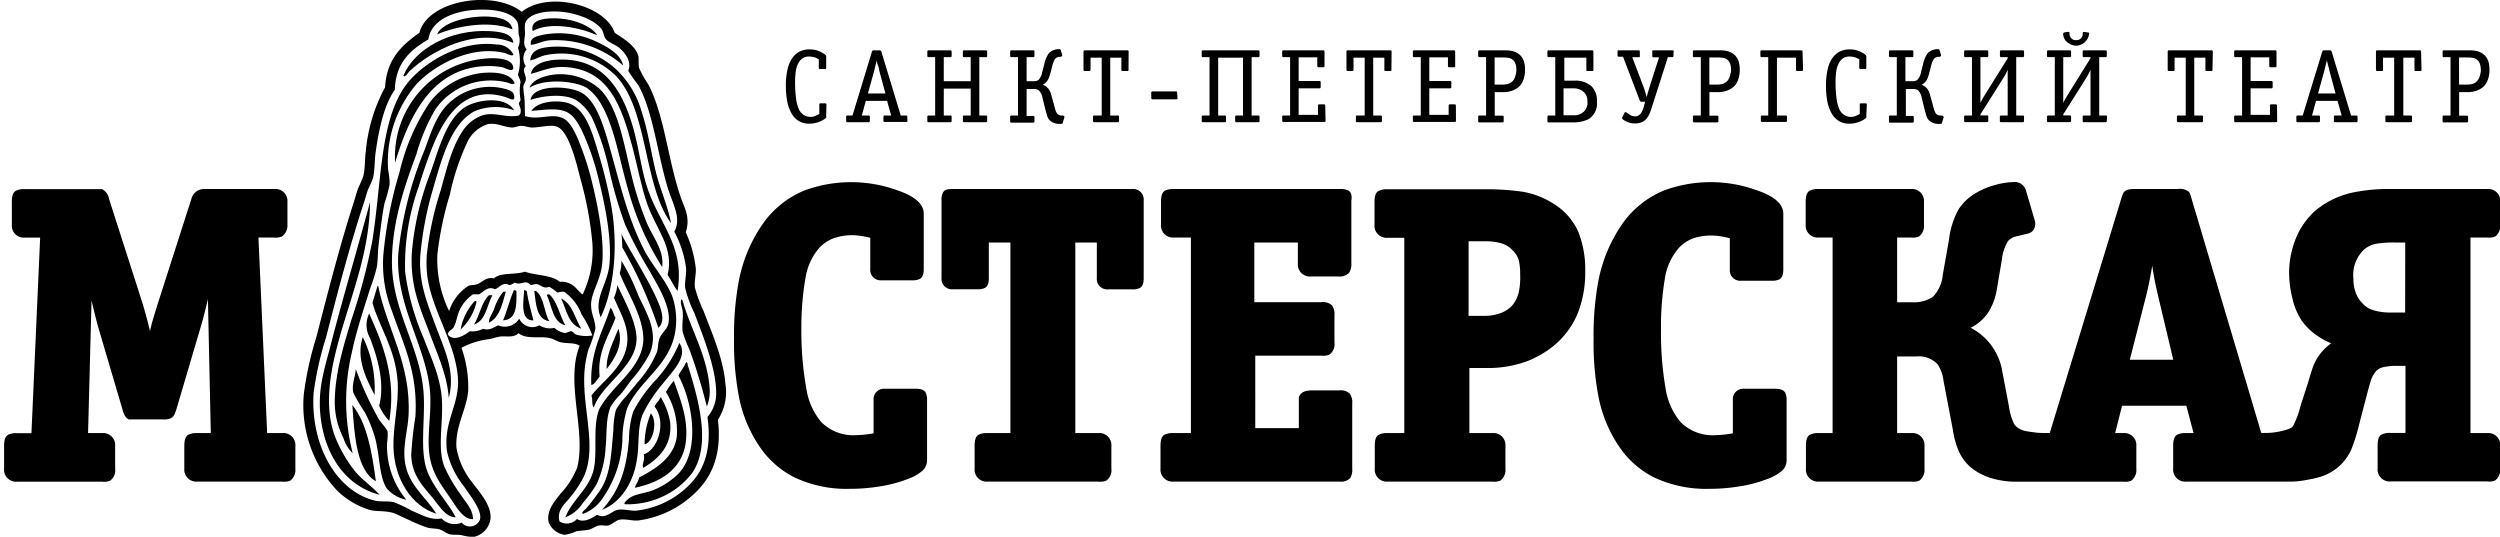
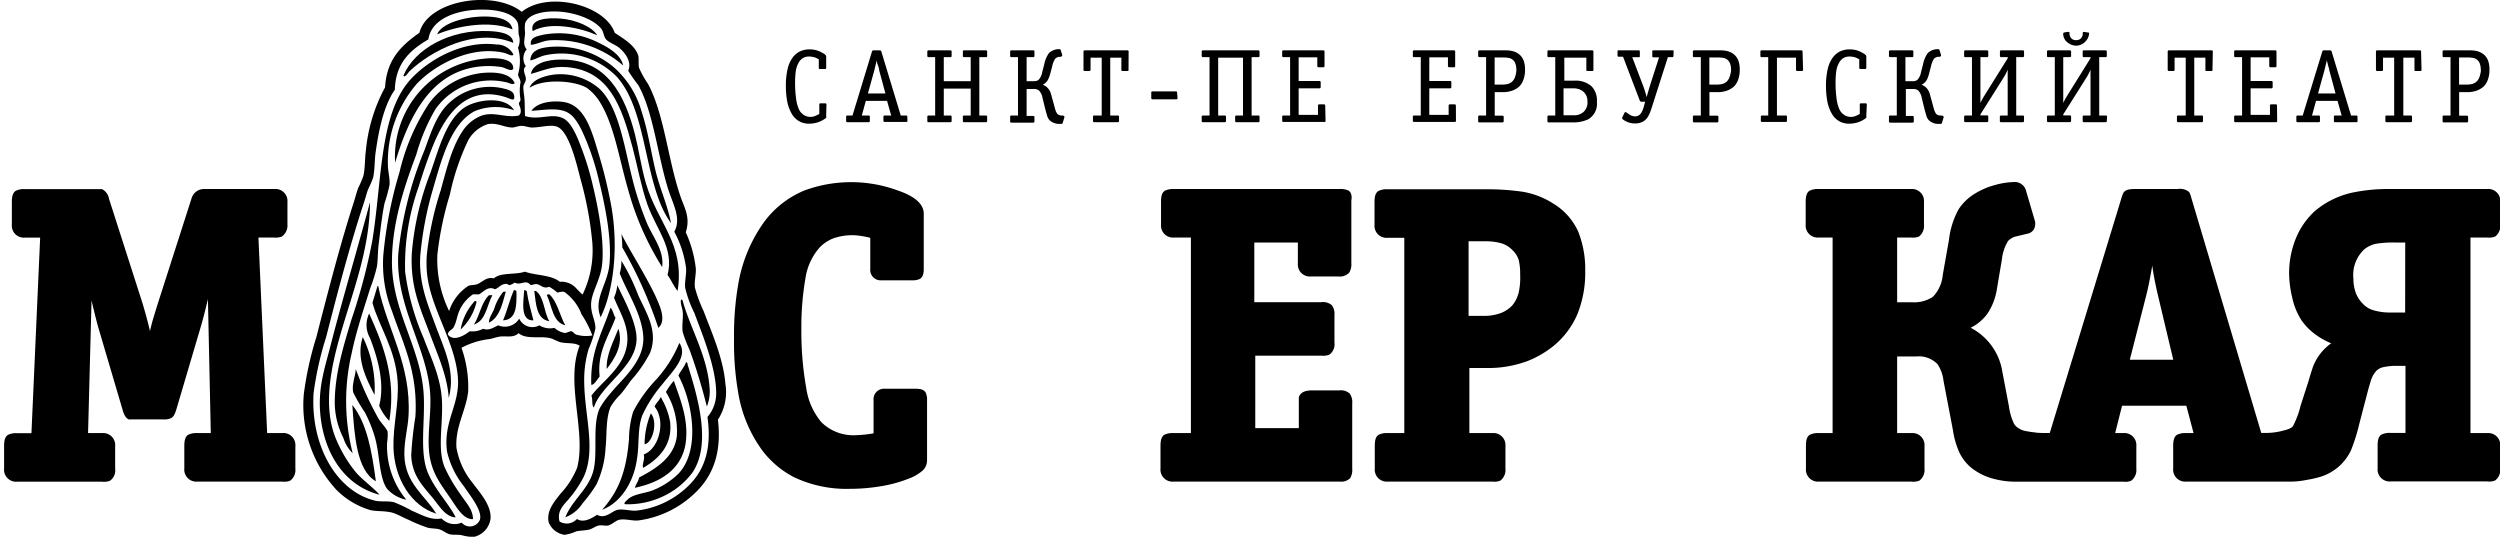
<svg xmlns="http://www.w3.org/2000/svg" id="Layer_1" data-name="Layer 1" viewBox="0 0 287.01 61.62">
  <title>Artboard 1</title>
  <path d="M83.28,44.09c-.22-2.91-1.61-6-2.5-8.37a16,16,0,0,1-1-2.7c-.09-.76.15-1.52.1-2.21a13.67,13.67,0,0,0-1.15-4.14c.49-1.54,0-2.53-.48-3.75-1.55-4.27-1.92-9.65-3.85-13.28A11.25,11.25,0,0,1,73.37,7.8c-.11-.42,0-1.06-.1-1.44-.41-1.23-1.77-1.95-2.7-2.6C69.46.55,62.92-1.08,59.9,1.36,56.68-1.21,49.12,0,48.15,3.76c-2,1.42-3.76,3-3.94,6.26A18.94,18.94,0,0,0,42,17.33c-.13.93-.07,2-.29,2.89a13.72,13.72,0,0,1-.58,1.35c-.19.5-.31,1-.48,1.54-1.59,4.92-3,10.41-4.33,15.59a38,38,0,0,0-1.44,6.54,14.32,14.32,0,0,0,3.75,11,9.12,9.12,0,0,0,3.85,2.31c.59.17,1.64.08,2.5.29.53.13,1.28.57,2,.87a17.2,17.2,0,0,0,2.12.87c.42.11.91.07,1.34.19s.81.5,1.25.58.89,0,1.35.1a5.13,5.13,0,0,0,1.35.19,2.48,2.48,0,0,0,1.93-2.12c.09-1.55-1.27-3-2-4a8.77,8.77,0,0,1-1.92-4.14c-.15-2.41,1.12-4.27,1.35-6.45a13.54,13.54,0,0,0-.77-5,9,9,0,0,1,3.18-1c.42-.07.86-.24,1.25-.29.71-.09,1.55.18,2.12-.39.93.77,2.47.28,3.66.58.42.11.8.39,1.25.48.74.15,1.5,0,2.11.38-1.69,4.22.79,9.86-.29,14a9.69,9.69,0,0,1-1.92,3c-.65.84-1.64,1.93-1.35,3.27a2.32,2.32,0,0,0,1.83,1.44A4.84,4.84,0,0,0,66.15,61c.49-.1,1-.09,1.44-.19s.77-.41,1.16-.48.76.07,1.06,0c.49-.12.9-.61,1.35-.67.69-.11,1.47.16,2.12.09a11.56,11.56,0,0,0,6.35-3c2.14-1.95,3.26-4.63,2.79-8.57A5.78,5.78,0,0,0,83.28,44.09ZM61.05,14.64c1,0,2.15-.37,2.89-.1,1.39.51,2.25,4.25,2.7,6A40.73,40.73,0,0,1,68,27.83a11.68,11.68,0,0,1-1.06,5.87c0,.31-.46-.29-.68-.48a2.3,2.3,0,0,0-2-.87c-.93-.8-2.76-.71-4-1.16-1.07.38-2.82.06-3.56.77-.87-.22-1.35.47-1.93.67-.36.13-.69.06-1,.19a5.41,5.41,0,0,0-2.21,2.89,13.53,13.53,0,0,1-1.35-6.45,37.47,37.47,0,0,1,1.44-6.93,27.41,27.41,0,0,1,2.12-6.26A4,4,0,0,1,56,14.25c1.1-.18,1.85.36,2.79.39.33,0,.66-.18,1.06-.19S60.62,14.62,61.05,14.64ZM51.33,51.88a10,10,0,0,0,1.93,3.95c.66,1,2.17,2.82,1.83,3.85A1.24,1.24,0,0,1,53,60a2.06,2.06,0,0,1-2.31-.48c-1.21.25-2.35-.45-3.37-.87a16.13,16.13,0,0,0-2.12-1c-.74-.17-1.52,0-2.22-.19C38.52,56.32,35.64,51,36,45.15a37.29,37.29,0,0,1,1.44-6.45c1.32-5.14,2.7-10.46,4.33-15.4.17-.53.29-1,.48-1.54a13.07,13.07,0,0,0,.58-1.35c.21-.91.16-2,.29-2.89.37-2.64.95-5.42,2.21-7.22.09-3.12,1.83-4.59,3.85-5.78.28-2,2.43-3.12,5.1-3.37,2-.18,4.47.11,5.1,1.35.21.42.09,1.08.19,1.54a2,2,0,0,1-.1,1.44,5.56,5.56,0,0,1,0,3.08c.05.33.26.51.29.87a5.57,5.57,0,0,0,0,2c0,.17-.19.33-.19.48s.49.91,0,1.35c-1.5.32-2.76-.47-4.24,0A4.57,4.57,0,0,0,53,15.22c-1.12,1.72-1.74,4.2-2.41,6.64A36.58,36.58,0,0,0,49,29.27a12.17,12.17,0,0,0,0,1.83c.29,4.12,3.19,7.9,3.56,12.13C52.86,46.41,50.83,48.37,51.33,51.88ZM66.15,38.41c-.22-.07-.37-.37-.58-.38s-.53.23-.77.19a2.35,2.35,0,0,1-1.15-.58,2.32,2.32,0,0,1-1.73-.29,1.66,1.66,0,0,1-2.31-.77,1.93,1.93,0,0,1-2.41.77c-.49.21-1.07.66-1.73.39a2.67,2.67,0,0,1-1.54.29c-.54.42-1.85,1.26-2.51.38,0-.42.47-.51.67-.86.31-.55.38-1.31.67-1.93a4.5,4.5,0,0,1,1.54-1.83H55c.49-.25,1-1,1.83-.58.38-.13.57-.46,1-.58s.45.07.68.1a1.76,1.76,0,0,0,.58-.29c.69.39,1.26-.43,1.83.29.31,0,.41-.17.77-.1s.73.57,1.35.29A5.09,5.09,0,0,1,64,33.6a1.81,1.81,0,0,1,.77-.1,5.6,5.6,0,0,1,2,2.6A11.5,11.5,0,0,1,68,38.51,3.92,3.92,0,0,1,66.15,38.41ZM78.66,56.12a10.14,10.14,0,0,1-5.58,2.5c-.66.06-1.43-.2-2.12-.1s-1.43,1.13-2.41.58c-.52.33-1.54,1-2.31.48a1.58,1.58,0,0,1-2,.29c-.35-1.27.59-2,1.16-2.7A13,13,0,0,0,67,54.77c1.6-3.48-.19-7.82.1-12.12a12.92,12.92,0,0,1,.48-2.6,12.38,12.38,0,0,0,.77-2.31c.05-.92-.58-1.75-.48-3s1.07-2.69,1.25-4.33c.3-2.78-.45-6.62-1.16-9.53a32.31,32.31,0,0,0-1.25-4c-.41-1.1-1.09-2.79-2-3.27-1.36-.7-2.8.25-4.43-.29-.06-.78,0-1.38-.1-2.31a8,8,0,0,1-.1-1c0-.32.26-.58.29-.87.05-.54-.52-1.09,0-1.54a1.58,1.58,0,0,1,.1-1.93c-.49-.57-.21-1.15-.19-1.92a4.84,4.84,0,0,1,0-1.06c.37-1.13,2.26-1.48,4-1.35s3.82.84,4.72,1.93c.33.4.27.88.58,1.25s1.14.63,1.54,1c.66.56,1.44,1.58,1,2.6a18.19,18.19,0,0,0,1.15,1.64c1.7,3,2.21,7.91,3.37,11.74.57,1.89,1.64,3.54.77,5.1a12.15,12.15,0,0,1,1.35,4.14c.07.72-.17,1.51-.1,2.31a13.49,13.49,0,0,0,1.06,2.89c.91,2.45,2.55,6.38,2.5,9.33a4.15,4.15,0,0,1-1,2.6C81.75,51.65,80.83,54.23,78.66,56.12Z" />
  <path d="M58.84,3.38c-.16-1-1.28-1.34-2.31-1.44-2.36-.25-5.76.55-6.35,2C52.4,3,56.25,2.27,58.84,3.38Z" />
  <path d="M68.56,4.05c-.58-1-2.5-1.79-4.23-1.92-1.44-.11-3.55,0-3.18,1.44C63.22,2.4,66.75,3.22,68.56,4.05Z" />
  <path d="M47,8.19c2.36-2.25,7.47-5.12,11.93-3.27-.08-1.15-1.72-1.3-2.79-1.35-4.41-.21-8.52,2-9.82,5.1C46.47,9,46.87,8.32,47,8.19Z" />
  <path d="M63.07,4.63a11.79,11.79,0,0,1,8.47,2.89c-.24-1.17-1.53-2-2.79-2.6A10,10,0,0,0,62.3,4c-.58.15-1.51.27-1.35,1.15C61.64,5.09,62.27,4.71,63.07,4.63Z" />
  <path d="M70.77,8.77c3.66,4,3.1,12.51,6.26,16.84-.36-2-1.31-4-1.83-6.25s-.86-4.5-1.54-6.54a10.6,10.6,0,0,0-3.08-5A10,10,0,0,0,63,5.4c-.93.1-2.07.35-2.12,1.54.57-.12,1-.41,1.64-.58A8.89,8.89,0,0,1,70.77,8.77Z" />
  <path d="M55.47,6.75A11.31,11.31,0,0,0,45.36,18.68c1.53-5.15,4.06-10.62,10-11.07a9.38,9.38,0,0,1,2.21.09c.48.09,1.14.58,1.35.19C59,6.57,56.57,6.61,55.47,6.75Z" />
  <path d="M72.89,15.41C71.75,11,69.71,6.73,64.32,6.84c-1.45,0-3.17.42-3.37,1.64,1.45-.37,2.4-.92,4.14-.77,4.79.4,6.24,4.36,7.51,9.14.6,2.26,1,4.57,1.73,6.64,1.06,2.94,3.09,5,2.31,8.08.42.57.7,1.29,1.15,1.83C78.66,28,75.47,25.61,74.14,21,73.59,19.08,73.34,17.18,72.89,15.41Z" />
  <path d="M48.64,45.24C48.3,39.8,44.87,35.58,45,29.75c.07-4.21,1.34-8.14,2.79-12A22.13,22.13,0,0,1,50,12.52a7.77,7.77,0,0,1,8.09-3.08c.35.06.8.37,1,.1-.52-1.14-2.15-1.31-3.75-1.16a8.82,8.82,0,0,0-6,3.37,24.18,24.18,0,0,0-3.47,8A48.17,48.17,0,0,0,44,29.36a14.8,14.8,0,0,0,1,6.35c1.28,3.77,3,7,2.69,12.13a41.57,41.57,0,0,0-.48,4.43c.08,2.25,1.28,3.47,2.4,4.81.78.93,1.52,2.29,2.7,2.31-.68-1.42-2.39-3.19-3.18-5.1C48.12,51.87,48.83,48.36,48.64,45.24Z" />
  <path d="M67.4,10.11A5.76,5.76,0,0,1,69,11.94c1.52,2.56,2.1,6.32,3.08,9.72a33,33,0,0,0,3.94,9c.24-1.89-1-3.33-1.73-5a36,36,0,0,1-1.73-5.29c-.89-3.53-1.53-8.12-3.76-10.2a6.85,6.85,0,0,0-5-1.63c-1.13.11-2.68.55-3,1.54C62.38,9,66,9.24,67.4,10.11Z" />
  <path d="M50.75,46.3c-.07-2.81-1.2-5.05-2.12-7.5a28.36,28.36,0,0,1-2.12-7.6,26.75,26.75,0,0,1,1.54-9.72c.46-1.48.92-2.87,1.45-4.23,1.34-3.48,3.68-7.71,8.66-6.06.28.09.81.41.87.1.12-.86-.72-1-1.35-1.16a6.82,6.82,0,0,0-6.16,1.73c-1.4,1.3-2.08,3.45-2.79,5.39a42.22,42.22,0,0,0-3,11.84c-.39,6,3.36,10.85,3.66,16.17.13,2.34-.38,4.75-.09,6.93s1.38,3.5,2.4,5c.7,1,1.46,2.46,2.6,2.41,0-1.17-.91-2-1.54-3a17.34,17.34,0,0,1-1.73-3C50.23,51.61,50.82,49,50.75,46.3Z" />
-   <path d="M71.45,50.63A12.89,12.89,0,0,1,72,46.88c1.39-3.29,5.15-5,5.58-9.24a8.38,8.38,0,0,0-.38-3.56C76.5,32.23,75,30.66,74,28.79c-2-3.83-2.89-8-4.24-12.7-.64-2.21-1.5-4.68-3.08-5.49s-5.52-.87-5.77.87c1.42-.49,3.81-.75,5.2,0a5.52,5.52,0,0,1,1.83,2,28.69,28.69,0,0,1,2,6.06,50.17,50.17,0,0,0,1.83,6.26,50.34,50.34,0,0,0,2.79,5.29c.88,1.58,2.43,4,2.21,5.87-.1.88-.77,1.16-1.06,1.92-.18.47-.14,1.06-.29,1.54a12.16,12.16,0,0,1-2.21,3.47c-.37.47-.83,1-1.25,1.54a7.92,7.92,0,0,0-1.25,1.64,9.69,9.69,0,0,0-.29,2.31c-.24,2.48-.28,4.82-1.35,6.64a21.87,21.87,0,0,1-1.73,2.31c-.16.2-.75.59-.38.67a4.77,4.77,0,0,0,2.31-1.92A12.61,12.61,0,0,0,71.45,50.63Z" />
  <path d="M48.25,29.36a39.26,39.26,0,0,1,1.44-7.6c1-3.46,2.07-7.58,4.81-9a6.29,6.29,0,0,1,4.52-.1c-1.06-1.77-4.58-1.2-5.87-.19-2,1.54-2.76,4.6-3.75,7.41a32.79,32.79,0,0,0-2.12,9.15c-.22,4,1.08,6.61,2.12,9.43.88,2.38,1.93,4.63,2.12,7.22.83-3.1-.6-5.76-1.54-8.37C49.15,35.05,48.05,32.55,48.25,29.36Z" />
  <path d="M70.2,23.78a53.49,53.49,0,0,0-1.44-6c-.78-2.58-1.53-5.65-4-6.06-1.28-.21-3.07,0-3.75,1,1.33-.06,3-.42,4.14.19,1,.52,1.67,2.05,2.21,3.37a29.32,29.32,0,0,1,1.35,4.23c.74,3,1.56,6.92,1.25,9.91-.24,2.28-1.86,3.94-1,6C70.46,33.33,71,28.41,70.2,23.78Z" />
  <path d="M40.84,54.2a15.08,15.08,0,0,1-2.12-3.47c-1.24-2.67-1.15-5.93-.38-9.43,1.29-5.89,4.09-11.55,4.14-18.09C41.1,28.35,39.38,34.12,38,39.47c-.64,2.56-1.47,4.82-1.25,7.8.34,4.6,2.69,8.46,6.83,9.53C42.74,55.87,41.67,55.16,40.84,54.2Z" />
  <path d="M75.58,37.64c.93-.82.24-2.4-.29-3.56-1.08-2.35-3.1-5.49-3.95-7.22a13.12,13.12,0,0,1,.1,1.54A50.69,50.69,0,0,1,75.58,37.64Z" />
  <path d="M68.46,55.64a11.14,11.14,0,0,0,1.06-4.23c.17-1.49,0-3.32.58-4.71a7.16,7.16,0,0,1,1.16-1.45c.42-.5.77-1,1.15-1.54a15.21,15.21,0,0,0,2.21-3.18c1-2.51-.45-4.63-1.35-6.64a23.13,23.13,0,0,0-1.93-3.95,4.9,4.9,0,0,1-.19,1.44c.83,2.17,2.52,4.61,2.7,7.22.19,2.85-2.44,4.91-3.75,6.54a10.06,10.06,0,0,0-1.25,1.73c-.91,2-.15,5.24-.77,7.32s-2.37,3.19-3.18,5.2a4.14,4.14,0,0,0,2-1.63A16.21,16.21,0,0,0,68.46,55.64Z" />
  <path d="M73.08,38.89c0-2-1.59-4.76-2.21-6.16a4.5,4.5,0,0,1-.38,1.44c.61,1.56,1.57,3,1.54,4.81-.06,3-2.82,4.68-4.14,6.45.19.36,0,1.12.29,1.35C69,44.15,73.06,42.13,73.08,38.89Z" />
  <path d="M46.9,47.75c.33-5.92-2.49-10-3.46-14.82,0-.06,0-.11-.1-.1-.19.65-.39,1.28-.58,1.93.74,2.71,2.64,5.29,2.89,9,.17,2.53-.54,5.09-.48,7.6.09,3.61,2.08,6.75,4.91,7.61-1.25-2.07-3.59-3.46-3.66-6.74C46.39,50.62,46.82,49.19,46.9,47.75Z" />
  <path d="M59,33.31c-.49,1.08-.77,2.37-1.25,3.47,1.56-.08,1.57-1.7,1.54-3.37C59.2,33.4,59.19,33.28,59,33.31Z" />
  <path d="M60.18,33.31c-.08,1.26-.5,3.54,1.06,3.47-.2-.8-.61-2.21-.77-3.37C60.35,33.4,60.34,33.28,60.18,33.31Z" />
  <path d="M61.53,33.41h-.19c.2,1.54.24,3.23,1.73,3.47C62.43,35.84,62.49,34.12,61.53,33.41Z" />
  <path d="M57.78,33.5a5.7,5.7,0,0,0-1.06,2c-.23.54-.62,1.05-.58,1.54,1.22-.61,1.52-2.13,1.93-3.56Z" />
  <path d="M62.78,33.89c.61,1.25.64,3.08,2.12,3.46-.65-1.15-.9-2.69-1.83-3.56C63,33.81,62.8,33.77,62.78,33.89Z" />
  <path d="M56.14,33.89c-.88.81-1.06,2.34-1.73,3.37,1.38-.45,1.47-2.18,2.12-3.37Z" />
-   <path d="M64.42,34.27c.62,1.3.83,3,2.31,3.46C66,36.56,65.73,34.89,64.42,34.27Z" />
  <path d="M81.46,44.47c-.27-3.63-2.21-6.79-3.08-9.91,0-.11-.11-.15-.19-.19-.12.5.14.89.19,1.44.07.75-.12,1.59,0,2.31a14.16,14.16,0,0,0,.77,2c.78,2.13,1.44,4.33,2,6.55A4.64,4.64,0,0,0,81.46,44.47Z" />
  <path d="M54.51,34.56a6.45,6.45,0,0,0-1.63,3.27,6.31,6.31,0,0,0,1.83-3.17C54.68,34.58,54.62,34.54,54.51,34.56Z" />
  <path d="M68.84,43.22c-.31-2.78,1.08-4.7,1.83-6.74-.26-.32-.27-.88-.58-1.15-.9,2.79-2.36,5-2.21,8.85C68.19,44.24,68.58,43.54,68.84,43.22Z" />
  <path d="M44.69,48.32c.84-5.09-.82-9-2.31-12.32a3,3,0,0,0,.09,2.79c.77,2,1.77,5.06,1.06,7.79A5.91,5.91,0,0,0,44.69,48.32Z" />
  <path d="M71,37.74c-.53,1.39-1.42,2.94-1.35,4.62C70.46,41.31,71.62,39.66,71,37.74Z" />
  <path d="M43,45.34a13.4,13.4,0,0,0-1.35-6.64C40.82,41.2,42.11,43.58,43,45.34Z" />
-   <path d="M73.75,47.65a15.64,15.64,0,0,1,2.31-3.56c1.08-1.41,3-3.15,1.93-4.72a14.4,14.4,0,0,1-2.6,4.14,16.36,16.36,0,0,0-2.7,3.75,11.35,11.35,0,0,0-.48,3.17c-.31,3.68-1.15,5.9-3.08,8.09,2.16-.81,3.66-3.23,4-5.87C73.41,51.08,73.16,49.18,73.75,47.65Z" />
+   <path d="M73.75,47.65a15.64,15.64,0,0,1,2.31-3.56c1.08-1.41,3-3.15,1.93-4.72a14.4,14.4,0,0,1-2.6,4.14,16.36,16.36,0,0,0-2.7,3.75,11.35,11.35,0,0,0-.48,3.17c-.31,3.68-1.15,5.9-3.08,8.09,2.16-.81,3.66-3.23,4-5.87C73.41,51.08,73.16,49.18,73.75,47.65" />
  <path d="M78.86,41.68c0-.06,0-.12-.1-.1-.21.59-.64,1-.87,1.54,1.69,3.19,2.5,8.62,0,11.26a8.94,8.94,0,0,1-3,1.93c-.84.32-2.17.41-2.79,1-.11.1-.65.54-.29.58a9.44,9.44,0,0,0,4.62-1.06,8.81,8.81,0,0,0,3.08-2.6c2.24-3.35.51-8.89-.58-12.41C78.94,41.72,78.94,41.67,78.86,41.68Z" />
  <path d="M44.5,49.58c-.08-.38-.69-.93-1.06-1.54a39.24,39.24,0,0,1-2.6-5.68c0,.72-.48,1.74-.29,2.69a19.66,19.66,0,0,0,1.35,2.31A15.83,15.83,0,0,1,43,50.06c.63,2.09.49,4.74,1.44,6.06a4,4,0,0,0,2.21,1.25,9.6,9.6,0,0,1-2.21-6.55A5.71,5.71,0,0,0,44.5,49.58Z" />
  <path d="M72.89,56c3-.63,5.56-2.19,5.87-5.49.23-2.48-.64-4.62-1.35-6.64,0-.06,0-.11-.1-.1A8.18,8.18,0,0,0,76.45,45a8.56,8.56,0,0,1,1.25,5.1c-.31,2.49-2.55,3.78-4.33,4.72C73.3,55.28,73,55.55,72.89,56Z" />
  <path d="M73.85,53.71c1.7-1,3.39-2.55,3.08-5.29a8.31,8.31,0,0,0-1-2.7c0-.06,0-.12-.1-.1-.17.41-.52.64-.68,1.06,1.35,1.69.48,4.89-1.25,5.49C74.08,52.79,73.65,53.35,73.85,53.71Z" />
  <path d="M43.15,55.25c-.45-3.37-1-6.62-2.7-8.76C40.69,50,40.94,54,43.15,55.25Z" />
  <path d="M74.72,47.46A9.33,9.33,0,0,0,74,51C74.91,50.88,75.57,48.46,74.72,47.46Z" />
  <path d="M38.43,46.3a9.19,9.19,0,0,0,1,4,4.12,4.12,0,0,0,1.06,1.73,24.15,24.15,0,0,1-.1-11.55c.52-2.51,1.41-5.12,2.12-7.41a17.81,17.81,0,0,0,.77-2.5c.11-.83.09-1.7.19-2.5.21-1.71.37-3.2.67-4.72a18.41,18.41,0,0,0,.58-2.12c.06-.76-.19-1.57-.19-2.31a13.71,13.71,0,0,1,3.27-9.24C49.83,7.5,54,5.17,57.88,6.07c.41.1.94.46,1.06.19A2.12,2.12,0,0,0,57,5.11c-3.86-.49-7.67,1.7-9.72,3.85-3.71,3.89-3.38,11.37-4.52,18.58a65.84,65.84,0,0,1-2.41,9.14C39.45,39.69,38.42,42.93,38.43,46.3Z" />
  <path d="M32.38,49.72H30.67l-1-22.45h1.76a2,2,0,0,0,.92-.11A1.55,1.55,0,0,0,33,25.77V23.2a1.38,1.38,0,0,0-1.5-1.5h-8a1.49,1.49,0,0,0-1.52,1.11l-3.85,12c-.6,1.92-.7,2.31-.72,2.41-.07.26-.14.55-.21.85l0-.15c-.21-.89-.49-1.93-.84-3.11l-3.85-12a1.5,1.5,0,0,0-.8-1.1l-.16,0H2.84a2.15,2.15,0,0,0-1,.18c-.42.23-.48.79-.48,1.32v2.57a1.38,1.38,0,0,0,1.5,1.5H4.61l-1,22.45H1.94a2.15,2.15,0,0,0-1,.18c-.41.23-.47.79-.47,1.32v2.57a1.38,1.38,0,0,0,1.5,1.5h9.75a1.88,1.88,0,0,0,.91-.11,1.46,1.46,0,0,0,.59-1.39V51.22a1.38,1.38,0,0,0-1.5-1.5H10.11l.4-15.23c.34,1.46.6,2.5.8,3.19L14.06,47c.18.67.4,1,.72,1.15a.51.51,0,0,0,.19,0h3.76a1.93,1.93,0,0,0,.94-.16c.24-.14.41-.43.58-1L23,37.68c.28-.93.57-2.06.87-3.34l.33,15.38H22.63a2.15,2.15,0,0,0-1,.18c-.41.23-.47.8-.47,1.32v2.57a1.38,1.38,0,0,0,1.5,1.5h9.75a1.88,1.88,0,0,0,.91-.11,1.54,1.54,0,0,0,.59-1.39V51.22A1.38,1.38,0,0,0,32.38,49.72Z" />
  <path d="M105.12,44.63H101.6a1.2,1.2,0,0,0-1.31,1.31v3.81a14,14,0,0,1-2,.21,5.2,5.2,0,0,1-4-1.5,7.81,7.81,0,0,1-1.73-3.91A37.15,37.15,0,0,1,92,37.76,32.61,32.61,0,0,1,92.46,32a6.86,6.86,0,0,1,1.64-3.59,4.32,4.32,0,0,1,1.64-1.07A6.67,6.67,0,0,1,97.89,27a7.43,7.43,0,0,1,1.09.11c.33.05.64.12.93.19v3.57a1.2,1.2,0,0,0,1.31,1.31h3.52a1.88,1.88,0,0,0,.84-.15c.41-.21.47-.73.47-1.16V24.54c0-1.1-1-2-3-2.68a15.52,15.52,0,0,0-10.68,0,10.92,10.92,0,0,0-4.73,3.74,17.12,17.12,0,0,0-2.84,6.76,34,34,0,0,0-.53,6.52,33.12,33.12,0,0,0,.58,6.76,15.37,15.37,0,0,0,2.76,6.2,10.75,10.75,0,0,0,3.54,2.94,14.05,14.05,0,0,0,6.41,1.34,21.41,21.41,0,0,0,3.51-.29,15.22,15.22,0,0,0,3.07-.81,5.55,5.55,0,0,0,1.79-1,1.63,1.63,0,0,0,.5-1.19V45.94a1.88,1.88,0,0,0-.15-.85C106.07,44.68,105.55,44.63,105.12,44.63Z" />
-   <path d="M130,21.7h-20.6c-.45,0-.94,0-1.15.42a1.81,1.81,0,0,0-.16.89v8.89a1.2,1.2,0,0,0,1.31,1.31h2.81a1.88,1.88,0,0,0,.85-.15c.41-.21.46-.73.46-1.16V27.84H116V49.72h-2.64a2.16,2.16,0,0,0-1,.18c-.41.23-.47.79-.47,1.32v2.57a1.38,1.38,0,0,0,1.5,1.5h12.7a1.88,1.88,0,0,0,.91-.11,1.46,1.46,0,0,0,.59-1.39V51.22a1.38,1.38,0,0,0-1.5-1.5h-2.64V27.84h2.47v4.07a1.2,1.2,0,0,0,1.31,1.31H130a1.86,1.86,0,0,0,.84-.15c.41-.21.46-.73.46-1.16V23A1.2,1.2,0,0,0,130,21.7Z" />
  <path d="M154.76,21.85a2.29,2.29,0,0,0-1-.15h-19a2.15,2.15,0,0,0-1,.18c-.42.23-.47.79-.47,1.32v2.57a1.38,1.38,0,0,0,1.5,1.5h1.93V49.72H134.7a2.15,2.15,0,0,0-1,.18c-.41.23-.47.79-.47,1.32v2.57a1.38,1.38,0,0,0,1.5,1.5h19.07A1.48,1.48,0,0,0,155,54.9a1.83,1.83,0,0,0,.24-1.11V46.32a1.67,1.67,0,0,0-.29-1.14,1.52,1.52,0,0,0-1.21-.36h-3.14c-1.08,0-1.4.45-1.49.82a.47.47,0,0,0,0,.11v3.4h-5V40.83h7.59a1.89,1.89,0,0,0,.91-.11,1.46,1.46,0,0,0,.59-1.39V36.19a1.7,1.7,0,0,0-.29-1.14,1.52,1.52,0,0,0-1.21-.36H144V27.84h5v2.4a1.38,1.38,0,0,0,1.5,1.5h3.14a1.51,1.51,0,0,0,1.23-.41,1.73,1.73,0,0,0,.27-1.09V23C155.22,22.58,155.17,22.06,154.76,21.85Z" />
  <path d="M178.29,23.35A9.41,9.41,0,0,0,174.72,22a29.47,29.47,0,0,0-4.31-.27H159.28a2.13,2.13,0,0,0-1,.18c-.42.23-.48.79-.48,1.32v2.57a1.38,1.38,0,0,0,1.5,1.5h1.92V49.72h-1.92a2.15,2.15,0,0,0-1,.18c-.42.23-.47.8-.47,1.32v2.57a1.38,1.38,0,0,0,1.5,1.5h12a1.85,1.85,0,0,0,.91-.11,1.54,1.54,0,0,0,.59-1.39V51.22a1.38,1.38,0,0,0-1.5-1.5h-2.64V42.25h2a13,13,0,0,0,4.65-.79,11.39,11.39,0,0,0,2.89-1.65A9.55,9.55,0,0,0,181.12,36a12.76,12.76,0,0,0,.87-4.88,11.66,11.66,0,0,0-.8-4.52A7.24,7.24,0,0,0,178.29,23.35Zm-4,10.43a3.38,3.38,0,0,1-.7,1.31,3.58,3.58,0,0,1-1.24.83,5.4,5.4,0,0,1-2.11.34h-1.64V27.7h2a6.49,6.49,0,0,1,1.72.22,2.9,2.9,0,0,1,1.3.78,2.7,2.7,0,0,1,.73,1.13,6.58,6.58,0,0,1,.17,1.65A8.16,8.16,0,0,1,174.31,33.78Z" />
-   <path d="M203.77,44.63h-3.52a1.2,1.2,0,0,0-1.31,1.31v3.81a14,14,0,0,1-2,.21,5.2,5.2,0,0,1-4-1.5,7.82,7.82,0,0,1-1.73-3.91,37.17,37.17,0,0,1-.52-6.78,32.78,32.78,0,0,1,.44-5.76,6.85,6.85,0,0,1,1.65-3.59,4.3,4.3,0,0,1,1.64-1.07,6.72,6.72,0,0,1,2.15-.31,7.39,7.39,0,0,1,1.08.11c.33.05.64.12.94.2v3.57a1.2,1.2,0,0,0,1.31,1.31h3.52a1.88,1.88,0,0,0,.84-.15c.41-.21.47-.73.47-1.16V24.54c0-1.1-1-2-3-2.68a15.49,15.49,0,0,0-10.68,0,10.92,10.92,0,0,0-4.73,3.74,17.13,17.13,0,0,0-2.84,6.76,34,34,0,0,0-.53,6.52,33.05,33.05,0,0,0,.58,6.76,15.37,15.37,0,0,0,2.76,6.2,10.75,10.75,0,0,0,3.54,2.94,14.06,14.06,0,0,0,6.41,1.34,21.42,21.42,0,0,0,3.51-.29,15.23,15.23,0,0,0,3.07-.81,5.54,5.54,0,0,0,1.79-1,1.63,1.63,0,0,0,.5-1.19V45.94a1.86,1.86,0,0,0-.15-.84C204.72,44.68,204.2,44.63,203.77,44.63Z" />
  <path d="M285.51,21.7H274.38a20.05,20.05,0,0,0-4,.35,9.91,9.91,0,0,0-4.61,2.17,8.61,8.61,0,0,0-2.2,3.16,10.55,10.55,0,0,0-.77,4,12.24,12.24,0,0,0,.37,2.84,7.67,7.67,0,0,0,1.07,2.58,7,7,0,0,0,1.87,1.8,8.26,8.26,0,0,0,1.52.81,5.87,5.87,0,0,0-2.12,2.78c-.18.55-.35,1.09-.5,1.62l-.91,2.82a9.79,9.79,0,0,1-.87,2.31c-.08.11-.34.32-1.09.49a7.49,7.49,0,0,1-1.83.27h-.71l-8-26.89c-.16-.58-.22-.69-.32-.8A1.67,1.67,0,0,0,250,21.7h-4.95c-.53,0-1.11.06-1.31.51a5,5,0,0,0-.21.6l-8.21,26.9h-.26c-.59,0-1.11,0-1.47-.07a11.4,11.4,0,0,1-1.2-.19,2.29,2.29,0,0,1-.77-.37,1.33,1.33,0,0,1-.41-.45,6.82,6.82,0,0,1-.58-2l-.76-4a6.87,6.87,0,0,0-3.63-5A5.25,5.25,0,0,0,228.17,36a7,7,0,0,0,1.09-2.87l.57-3.37a5,5,0,0,1,.71-2.1,1.89,1.89,0,0,1,1-.54l1.17-.28a1.12,1.12,0,0,0,.78-.5,1.39,1.39,0,0,0,.08-1.13l-1-3.4a1.33,1.33,0,0,0-1.38-.91,8.61,8.61,0,0,0-2.08.32,8.71,8.71,0,0,0-2.37,1A5.88,5.88,0,0,0,224.87,24a9.49,9.49,0,0,0-1.12,3.54l-.71,4a4.16,4.16,0,0,1-1.13,2.53,3.88,3.88,0,0,1-2.42.63H217.8V27.27h1.59a2,2,0,0,0,.91-.11,1.55,1.55,0,0,0,.58-1.38V23.2a1.38,1.38,0,0,0-1.5-1.5H208.78a2.14,2.14,0,0,0-1,.18c-.42.23-.48.79-.48,1.32v2.57a1.38,1.38,0,0,0,1.5,1.5h1.59V49.72h-1.59a2.14,2.14,0,0,0-1,.18c-.42.23-.47.8-.47,1.32v2.57a1.38,1.38,0,0,0,1.5,1.5h10.61a1.87,1.87,0,0,0,.91-.11,1.54,1.54,0,0,0,.59-1.39V51.22a1.38,1.38,0,0,0-1.5-1.5H217.8v-8.8H220a3,3,0,0,1,2.42.87,4.21,4.21,0,0,1,.7,1.91l1.09,5.71a9.48,9.48,0,0,0,.56,2.12,5.12,5.12,0,0,0,1.47,2.11A6.79,6.79,0,0,0,229,55a9.73,9.73,0,0,0,2.46.3h12.3a1.84,1.84,0,0,0,.91-.11,1.54,1.54,0,0,0,.59-1.39V51.22a1.38,1.38,0,0,0-1.5-1.5h-.93l.79-3.14H251l.83,3.14h-.87a2.13,2.13,0,0,0-1,.18c-.41.23-.47.79-.47,1.32v2.57a1.38,1.38,0,0,0,1.5,1.5h12.19a10,10,0,0,0,1.66-.2,12.25,12.25,0,0,0,1.55-.35,5.72,5.72,0,0,0,3.52-3.06,20.61,20.61,0,0,0,.94-3l1-3.83c.15-.55.26-.92.32-1.11a3,3,0,0,1,.65-1.17,1.62,1.62,0,0,1,.8-.42A7.28,7.28,0,0,1,274.9,42h1.26v7.7h-1.73a2.15,2.15,0,0,0-1,.18c-.42.23-.47.79-.47,1.32v2.57a1.38,1.38,0,0,0,1.5,1.5h11.08a1.83,1.83,0,0,0,.91-.11,1.54,1.54,0,0,0,.59-1.39V51.22a1.38,1.38,0,0,0-1.5-1.5h-1.92V27.27h1.92a2,2,0,0,0,.91-.11,1.54,1.54,0,0,0,.59-1.39V23.2A1.38,1.38,0,0,0,285.51,21.7Zm-41,19.6,1.93-7.56c.2-.82.42-1.9.65-3.25.13,1,.34,2.06.61,3.24l1.8,7.57Zm31.61-5.42h-1.78a6.64,6.64,0,0,1-1.77-.24,2.68,2.68,0,0,1-1.31-.77,3.82,3.82,0,0,1-.74-1.08,4.64,4.64,0,0,1-.34-1.81,4,4,0,0,1,1.28-3.38,3.16,3.16,0,0,1,1.35-.62,12.48,12.48,0,0,1,2.06-.14h1.26Z" />
  <path d="M94.85,13.27a.58.58,0,0,1,0,.23.62.62,0,0,1-.2.17,3,3,0,0,1-.89.41,3.39,3.39,0,0,1-.86.12,2.43,2.43,0,0,1-1-.2,2.31,2.31,0,0,1-1-.93,4.64,4.64,0,0,1-.56-1.63,9.89,9.89,0,0,1-.12-1.6,8.32,8.32,0,0,1,.22-2,3.52,3.52,0,0,1,.51-1.16,2.31,2.31,0,0,1,.83-.75,2.52,2.52,0,0,1,1.18-.26,2.94,2.94,0,0,1,.73.09,3,3,0,0,1,.75.32,1.32,1.32,0,0,1,.31.21.3.3,0,0,1,.1.21V7.78a.13.13,0,0,1-.14.14h-.53A.13.13,0,0,1,94,7.78v-1l-.07,0a1.55,1.55,0,0,0-.46-.21,2.13,2.13,0,0,0-.59-.08,1.31,1.31,0,0,0-.69.17,1.41,1.41,0,0,0-.48.5,2.76,2.76,0,0,0-.35,1,9.63,9.63,0,0,0-.08,1.35,13.25,13.25,0,0,0,.11,1.77,4.32,4.32,0,0,0,.33,1.27,1.52,1.52,0,0,0,.63.69,1.38,1.38,0,0,0,.68.18,1.41,1.41,0,0,0,.46-.07,3.85,3.85,0,0,0,.46-.21l.11-.06V12a.13.13,0,0,1,.15-.14h.53a.13.13,0,0,1,.14.14Z" />
  <path d="M104.18,13.89A.13.13,0,0,1,104,14h-2.44a.13.13,0,0,1-.14-.14V13.4a.13.13,0,0,1,.14-.14h.75l-.47-1.68H99.4l-.46,1.68h.77a.13.13,0,0,1,.15.14v.49a.13.13,0,0,1-.15.14H97.28a.13.13,0,0,1-.14-.14V13.4a.13.13,0,0,1,.14-.14h.59l2.24-7.35a.18.18,0,0,1,.18-.13H101a.18.18,0,0,1,.18.13l2.23,7.35h.6a.13.13,0,0,1,.15.14Zm-2.53-3.16-.72-2.67q0-.21-.14-.57t-.13-.58q-.15.58-.28,1.15l-.74,2.67Z" />
  <path d="M113.33,13.89a.13.13,0,0,1-.14.14h-2.51a.13.13,0,0,1-.14-.14V13.4a.13.13,0,0,1,.14-.14h.76V10.17h-3.09v3.09h.76a.13.13,0,0,1,.14.14v.49a.13.13,0,0,1-.14.14H106.6a.13.13,0,0,1-.14-.14V13.4a.13.13,0,0,1,.14-.14h.76V6.56h-.76a.13.13,0,0,1-.14-.15V5.92a.13.13,0,0,1,.14-.14h2.51a.13.13,0,0,1,.14.14v.49a.13.13,0,0,1-.14.15h-.76V9.32h3.09V6.56h-.76a.13.13,0,0,1-.14-.15V5.92a.13.13,0,0,1,.14-.14h2.51a.13.13,0,0,1,.14.14v.49a.13.13,0,0,1-.14.15h-.76v6.7h.76a.13.13,0,0,1,.14.14Z" />
  <path d="M122.19,13.5l-.18.58q0,.14-.16.14l-.23,0-.18,0a1.76,1.76,0,0,1-.68-.22,1.18,1.18,0,0,1-.34-.29,1.42,1.42,0,0,1-.22-.47q-.09-.3-.21-.76l-.3-1.22a1.67,1.67,0,0,0-.41-.87.9.9,0,0,0-.6-.17h-.82v3.09h.76a.13.13,0,0,1,.14.14v.49a.13.13,0,0,1-.14.14h-2.51a.13.13,0,0,1-.14-.14V13.4a.13.13,0,0,1,.14-.14h.76V6.56h-.76a.13.13,0,0,1-.14-.15V5.92a.13.13,0,0,1,.14-.14h2.51a.13.13,0,0,1,.14.14v.49a.13.13,0,0,1-.14.15h-.76V9.32h.82a.83.83,0,0,0,.54-.14,1.69,1.69,0,0,0,.43-.89l.23-.89a3.39,3.39,0,0,1,.54-1.3,1.64,1.64,0,0,1,1-.45l.13,0a.17.17,0,0,1,.23.12l.17.54q0,.16-.17.21l-.18,0a.81.81,0,0,0-.46.22,2.67,2.67,0,0,0-.35.9l-.18.68a4,4,0,0,1-.27.78,1.39,1.39,0,0,1-.63.63,1.49,1.49,0,0,1,.59.39,1.68,1.68,0,0,1,.36.67l.45,1.64a2,2,0,0,0,.25.61.66.66,0,0,0,.46.22l.23,0C122.17,13.32,122.23,13.39,122.19,13.5Z" />
  <path d="M129.56,8c0,.1,0,.15-.13.15h-.56c-.09,0-.13,0-.13-.15V6.62h-1.28v6.64h.86a.13.13,0,0,1,.15.14v.49a.13.13,0,0,1-.15.14h-2.7a.13.13,0,0,1-.14-.14V13.4a.13.13,0,0,1,.14-.14h.86V6.62H125.2V8a.13.13,0,0,1-.14.15h-.53a.13.13,0,0,1-.14-.15V5.92a.13.13,0,0,1,.14-.14h4.9a.13.13,0,0,1,.14.14Z" />
  <path d="M135.19,11.26a.13.13,0,0,1-.14.14h-2.73a.13.13,0,0,1-.15-.14v-.62a.13.13,0,0,1,.15-.15H135a.13.13,0,0,1,.14.15Z" />
  <path d="M144.6,13.89a.13.13,0,0,1-.15.14h-2.51a.13.13,0,0,1-.14-.14V13.4a.13.13,0,0,1,.14-.14h.76V6.62h-2.85v6.64h.76a.13.13,0,0,1,.14.14v.49a.13.13,0,0,1-.14.14h-2.51a.13.13,0,0,1-.14-.14V13.4a.13.13,0,0,1,.14-.14h.76V6.56h-.76a.13.13,0,0,1-.14-.15V5.92a.13.13,0,0,1,.14-.14h6.35a.13.13,0,0,1,.15.14v.49a.13.13,0,0,1-.15.15h-.76v6.7h.76a.13.13,0,0,1,.15.14Z" />
  <path d="M152.18,13.89A.13.13,0,0,1,152,14h-4.65a.13.13,0,0,1-.15-.14V13.4a.13.13,0,0,1,.15-.14h.76V6.56h-.76a.13.13,0,0,1-.15-.15V5.92a.13.13,0,0,1,.15-.14h4.56a.13.13,0,0,1,.15.14V7.58a.13.13,0,0,1-.15.14h-.53a.13.13,0,0,1-.15-.14v-1h-2.14V9.3h2.38a.13.13,0,0,1,.15.14V10a.13.13,0,0,1-.15.14h-2.38v3.05h2.22V12.12a.13.13,0,0,1,.14-.14H152a.13.13,0,0,1,.14.14Z" />
-   <path d="M159.74,8c0,.1,0,.15-.13.15h-.55c-.09,0-.13,0-.13-.15V6.62h-1.28v6.64h.86a.13.13,0,0,1,.14.14v.49a.13.13,0,0,1-.14.14h-2.7a.13.13,0,0,1-.15-.14V13.4a.13.13,0,0,1,.15-.14h.86V6.62h-1.28V8a.13.13,0,0,1-.14.15h-.53a.13.13,0,0,1-.14-.15V5.92a.13.13,0,0,1,.14-.14h4.9a.13.13,0,0,1,.14.14Z" />
  <path d="M167.15,13.89A.13.13,0,0,1,167,14h-4.65a.13.13,0,0,1-.15-.14V13.4a.13.13,0,0,1,.15-.14h.76V6.56h-.76a.13.13,0,0,1-.15-.15V5.92a.13.13,0,0,1,.15-.14h4.56a.13.13,0,0,1,.15.14V7.58a.13.13,0,0,1-.15.14h-.53a.13.13,0,0,1-.15-.14v-1h-2.14V9.3h2.38a.13.13,0,0,1,.15.14V10a.13.13,0,0,1-.15.14h-2.38v3.05h2.22V12.12a.13.13,0,0,1,.14-.14H167a.13.13,0,0,1,.14.14Z" />
  <path d="M175.08,8a3.23,3.23,0,0,1-.23,1.27,1.87,1.87,0,0,1-.48.7,2.47,2.47,0,0,1-.77.44,3.21,3.21,0,0,1-1.13.17h-.87v2.7h.89a.13.13,0,0,1,.14.14v.49a.13.13,0,0,1-.14.14h-2.64a.13.13,0,0,1-.15-.14V13.4a.13.13,0,0,1,.15-.14h.76V6.56h-.76a.13.13,0,0,1-.15-.15V5.92a.13.13,0,0,1,.15-.14h3a3.28,3.28,0,0,1,.77.08,1.94,1.94,0,0,1,.87.45,1.75,1.75,0,0,1,.48.8A3.05,3.05,0,0,1,175.08,8Zm-1,0a1.9,1.9,0,0,0-.1-.67,1.07,1.07,0,0,0-.26-.42,1,1,0,0,0-.51-.26,3.79,3.79,0,0,0-.69-.05h-.93V9.71h.78a3.05,3.05,0,0,0,.7-.06,1.26,1.26,0,0,0,.65-.41,1.53,1.53,0,0,0,.26-.56A2.55,2.55,0,0,0,174.09,8Z" />
  <path d="M183.33,11.7a2.06,2.06,0,0,1-1,2,4.07,4.07,0,0,1-1.87.35h-2.67a.13.13,0,0,1-.14-.14V13.4a.13.13,0,0,1,.14-.14h.76V6.56h-.76a.13.13,0,0,1-.14-.15V5.92a.13.13,0,0,1,.14-.14h5a.13.13,0,0,1,.14.14V8c0,.1,0,.15-.13.15h-.55c-.09,0-.13,0-.13-.15V6.62h-2.53V9.26h1.18a2.75,2.75,0,0,1,1.95.65A2.33,2.33,0,0,1,183.33,11.7Zm-1.09,0a1.41,1.41,0,0,0-.71-1.35,1.93,1.93,0,0,0-.92-.21h-1.11v3.09h1.17a1.58,1.58,0,0,0,1.15-.4A1.5,1.5,0,0,0,182.25,11.66Z" />
  <path d="M192.12,6.41a.13.13,0,0,1-.14.15h-.5l-1.92,6a4.27,4.27,0,0,1-.34.79,1.71,1.71,0,0,1-.53.57,1.81,1.81,0,0,1-1,.25,2.23,2.23,0,0,1-.68-.1,2.38,2.38,0,0,1-.64-.32c-.13-.09-.17-.18-.12-.29l.25-.51a.14.14,0,0,1,.12-.08.48.48,0,0,1,.22.13l.24.16a1.22,1.22,0,0,0,.6.2.91.91,0,0,0,.35-.06,1,1,0,0,0,.38-.32,3,3,0,0,0,.34-.87l.12-.43h-.42a.21.21,0,0,1-.21-.17l-1.91-5h-.49a.13.13,0,0,1-.14-.15V5.91c0-.09,0-.13.14-.13h2.29a.12.12,0,0,1,.13.13v.51c0,.1,0,.15-.13.15h-.74l1.24,3.26q.21.54.41,1.32.1-.36.24-.84l.19-.63,1-3.1h-.64a.13.13,0,0,1-.14-.15V5.91c0-.09,0-.13.14-.13H192c.1,0,.14,0,.14.13Z" />
  <path d="M199.73,8a3.23,3.23,0,0,1-.23,1.27,1.87,1.87,0,0,1-.48.7,2.47,2.47,0,0,1-.77.44,3.21,3.21,0,0,1-1.13.17h-.87v2.7h.89a.13.13,0,0,1,.14.14v.49a.13.13,0,0,1-.14.14h-2.64a.13.13,0,0,1-.15-.14V13.4a.13.13,0,0,1,.15-.14h.76V6.56h-.76a.13.13,0,0,1-.15-.15V5.92a.13.13,0,0,1,.15-.14h3a3.28,3.28,0,0,1,.77.08,1.94,1.94,0,0,1,.87.45,1.75,1.75,0,0,1,.48.8A3.05,3.05,0,0,1,199.73,8Zm-1,0a1.9,1.9,0,0,0-.1-.67,1.07,1.07,0,0,0-.26-.42,1,1,0,0,0-.51-.26,3.79,3.79,0,0,0-.69-.05h-.93V9.71H197a3.05,3.05,0,0,0,.7-.06,1.26,1.26,0,0,0,.65-.41,1.54,1.54,0,0,0,.26-.56A2.55,2.55,0,0,0,198.74,8Z" />
  <path d="M207,8a.13.13,0,0,1-.14.15h-.53a.13.13,0,0,1-.14-.15V6.62H204v6.64h1a.13.13,0,0,1,.15.14v.49A.13.13,0,0,1,205,14h-2.71a.13.13,0,0,1-.14-.14V13.4a.13.13,0,0,1,.14-.14H203V6.56h-.76a.13.13,0,0,1-.14-.15V5.92a.13.13,0,0,1,.14-.14h4.56a.13.13,0,0,1,.14.14Z" />
  <path d="M214.26,13.27a.57.57,0,0,1,0,.23.6.6,0,0,1-.2.17,3,3,0,0,1-.89.41,3.38,3.38,0,0,1-.86.12,2.43,2.43,0,0,1-1-.2,2.3,2.3,0,0,1-1-.93,4.62,4.62,0,0,1-.56-1.63,10,10,0,0,1-.12-1.6,8.34,8.34,0,0,1,.22-2,3.52,3.52,0,0,1,.51-1.16,2.31,2.31,0,0,1,.83-.75,2.51,2.51,0,0,1,1.18-.26,2.94,2.94,0,0,1,.73.09,3,3,0,0,1,.75.32,1.32,1.32,0,0,1,.31.21.3.3,0,0,1,.1.21V7.78a.13.13,0,0,1-.14.14h-.53a.13.13,0,0,1-.14-.14v-1l-.07,0a1.54,1.54,0,0,0-.46-.21,2.13,2.13,0,0,0-.59-.08,1.31,1.31,0,0,0-.69.17,1.41,1.41,0,0,0-.48.5,2.78,2.78,0,0,0-.35,1,9.57,9.57,0,0,0-.08,1.35,13.36,13.36,0,0,0,.11,1.77,4.31,4.31,0,0,0,.33,1.27,1.52,1.52,0,0,0,.63.69,1.38,1.38,0,0,0,.68.18,1.41,1.41,0,0,0,.46-.07,3.82,3.82,0,0,0,.46-.21l.11-.06V12a.13.13,0,0,1,.14-.14h.53a.13.13,0,0,1,.14.14Z" />
  <path d="M223.13,13.5l-.18.58c0,.1-.08.14-.16.14l-.23,0-.18,0a1.76,1.76,0,0,1-.68-.22,1.18,1.18,0,0,1-.34-.29,1.42,1.42,0,0,1-.22-.47q-.09-.3-.21-.76l-.3-1.22a1.67,1.67,0,0,0-.41-.87.9.9,0,0,0-.6-.17h-.82v3.09h.76a.13.13,0,0,1,.15.14v.49a.13.13,0,0,1-.15.14H217a.13.13,0,0,1-.14-.14V13.4a.13.13,0,0,1,.14-.14h.76V6.56H217a.13.13,0,0,1-.14-.15V5.92a.13.13,0,0,1,.14-.14h2.51a.13.13,0,0,1,.15.14v.49a.13.13,0,0,1-.15.15h-.76V9.32h.82a.83.83,0,0,0,.54-.14,1.69,1.69,0,0,0,.43-.89l.23-.89a3.39,3.39,0,0,1,.54-1.3,1.64,1.64,0,0,1,1-.45l.13,0a.17.17,0,0,1,.23.12l.17.54c0,.11,0,.17-.17.21l-.18,0a.81.81,0,0,0-.46.22,2.67,2.67,0,0,0-.35.9l-.18.68a4,4,0,0,1-.26.78,1.4,1.4,0,0,1-.63.63,1.48,1.48,0,0,1,.58.39,1.68,1.68,0,0,1,.36.67l.45,1.64a2,2,0,0,0,.25.61.66.66,0,0,0,.46.22l.23,0C223.11,13.32,223.17,13.39,223.13,13.5Z" />
  <path d="M232.36,13.89a.13.13,0,0,1-.14.14h-2.49a.13.13,0,0,1-.14-.14V13.4a.13.13,0,0,1,.14-.14h.76V8a6.07,6.07,0,0,1-.41.81l-.28.45-2.44,3.87v.12h.76a.13.13,0,0,1,.14.14v.49a.13.13,0,0,1-.14.14h-2.49a.13.13,0,0,1-.14-.14V13.4a.13.13,0,0,1,.14-.14h.76V6.56h-.76a.13.13,0,0,1-.14-.15V5.92a.13.13,0,0,1,.14-.14h2.49a.13.13,0,0,1,.14.14v.49a.13.13,0,0,1-.14.15h-.76v5.26q.13-.28.29-.57l.44-.71,2.41-3.86V6.56h-.76a.13.13,0,0,1-.14-.15V5.92a.13.13,0,0,1,.14-.14h2.49a.13.13,0,0,1,.14.14v.49a.13.13,0,0,1-.14.15h-.76v6.7h.76a.13.13,0,0,1,.14.14Z" />
  <path d="M241.87,13.89a.13.13,0,0,1-.14.14h-2.49a.13.13,0,0,1-.14-.14V13.4a.13.13,0,0,1,.14-.14H240V8a6.06,6.06,0,0,1-.41.81l-.28.45-2.44,3.87v.12h.76a.13.13,0,0,1,.14.14v.49a.13.13,0,0,1-.14.14h-2.49a.13.13,0,0,1-.14-.14V13.4a.13.13,0,0,1,.14-.14h.76V6.56h-.76a.13.13,0,0,1-.14-.15V5.92a.13.13,0,0,1,.14-.14h2.49a.13.13,0,0,1,.14.14v.49a.13.13,0,0,1-.14.15h-.76v5.26q.13-.28.29-.57l.44-.71L240,6.68V6.56h-.76a.13.13,0,0,1-.14-.15V5.92a.13.13,0,0,1,.14-.14h2.49a.13.13,0,0,1,.14.14v.49a.13.13,0,0,1-.14.15H241v6.7h.76a.13.13,0,0,1,.14.14Zm-3.44-8.65a1.57,1.57,0,0,1-1.05-.35,1.28,1.28,0,0,1-.52-1,.19.19,0,0,1,.1-.16h0l.43-.07h.08a.12.12,0,0,1,.12.11l0,.18a.88.88,0,0,0,.18.42.7.7,0,0,0,.58.24.72.72,0,0,0,.58-.24.89.89,0,0,0,.18-.42l0-.18c0-.09.08-.12.21-.1l.43.07.08,0a.15.15,0,0,1,0,.11,1.3,1.3,0,0,1-.3.78A1.49,1.49,0,0,1,238.43,5.24Z" />
  <path d="M254,8c0,.1,0,.15-.13.15h-.55c-.09,0-.13,0-.13-.15V6.62h-1.28v6.64h.86a.13.13,0,0,1,.14.14v.49a.13.13,0,0,1-.14.14h-2.7a.13.13,0,0,1-.15-.14V13.4a.13.13,0,0,1,.15-.14h.86V6.62h-1.28V8a.13.13,0,0,1-.14.15H249a.13.13,0,0,1-.14-.15V5.92a.13.13,0,0,1,.14-.14h4.9a.13.13,0,0,1,.14.14Z" />
  <path d="M261.43,13.89a.13.13,0,0,1-.14.14h-4.65a.13.13,0,0,1-.15-.14V13.4a.13.13,0,0,1,.15-.14h.76V6.56h-.76a.13.13,0,0,1-.15-.15V5.92a.13.13,0,0,1,.15-.14h4.56a.13.13,0,0,1,.15.14V7.58a.13.13,0,0,1-.15.14h-.53a.13.13,0,0,1-.15-.14v-1h-2.14V9.3h2.38a.13.13,0,0,1,.15.14V10a.13.13,0,0,1-.15.14h-2.38v3.05h2.22V12.12a.13.13,0,0,1,.14-.14h.53a.13.13,0,0,1,.14.14Z" />
  <path d="M270.66,13.89a.13.13,0,0,1-.14.14h-2.44a.13.13,0,0,1-.14-.14V13.4a.13.13,0,0,1,.14-.14h.75l-.47-1.68h-2.47l-.46,1.68h.77a.13.13,0,0,1,.14.14v.49a.13.13,0,0,1-.14.14h-2.43a.13.13,0,0,1-.14-.14V13.4a.13.13,0,0,1,.14-.14h.59l2.25-7.35a.18.18,0,0,1,.18-.13h.71a.18.18,0,0,1,.18.13l2.23,7.35h.6a.13.13,0,0,1,.14.14Zm-2.53-3.16-.72-2.67c0-.14-.08-.33-.14-.57s-.11-.43-.13-.58q-.15.58-.28,1.15l-.74,2.67Z" />
  <path d="M278,8c0,.1,0,.15-.13.15h-.55c-.09,0-.13,0-.13-.15V6.62h-1.28v6.64h.86a.13.13,0,0,1,.14.14v.49a.13.13,0,0,1-.14.14H274a.13.13,0,0,1-.15-.14V13.4a.13.13,0,0,1,.15-.14h.86V6.62h-1.28V8a.13.13,0,0,1-.14.15h-.53a.13.13,0,0,1-.14-.15V5.92a.13.13,0,0,1,.14-.14h4.9a.13.13,0,0,1,.14.14Z" />
  <path d="M285.8,8a3.23,3.23,0,0,1-.23,1.27,1.87,1.87,0,0,1-.48.7,2.47,2.47,0,0,1-.77.44,3.21,3.21,0,0,1-1.13.17h-.87v2.7h.89a.13.13,0,0,1,.14.14v.49a.13.13,0,0,1-.14.14h-2.64a.13.13,0,0,1-.15-.14V13.4a.13.13,0,0,1,.15-.14h.76V6.56h-.76a.13.13,0,0,1-.15-.15V5.92a.13.13,0,0,1,.15-.14h3a3.28,3.28,0,0,1,.77.08,1.94,1.94,0,0,1,.87.45,1.75,1.75,0,0,1,.48.8A3.05,3.05,0,0,1,285.8,8Zm-1,0a1.9,1.9,0,0,0-.1-.67,1.07,1.07,0,0,0-.26-.42,1,1,0,0,0-.51-.26,3.79,3.79,0,0,0-.69-.05h-.93V9.71h.78a3.05,3.05,0,0,0,.7-.06,1.26,1.26,0,0,0,.65-.41,1.54,1.54,0,0,0,.26-.56A2.55,2.55,0,0,0,284.82,8Z" />
</svg>